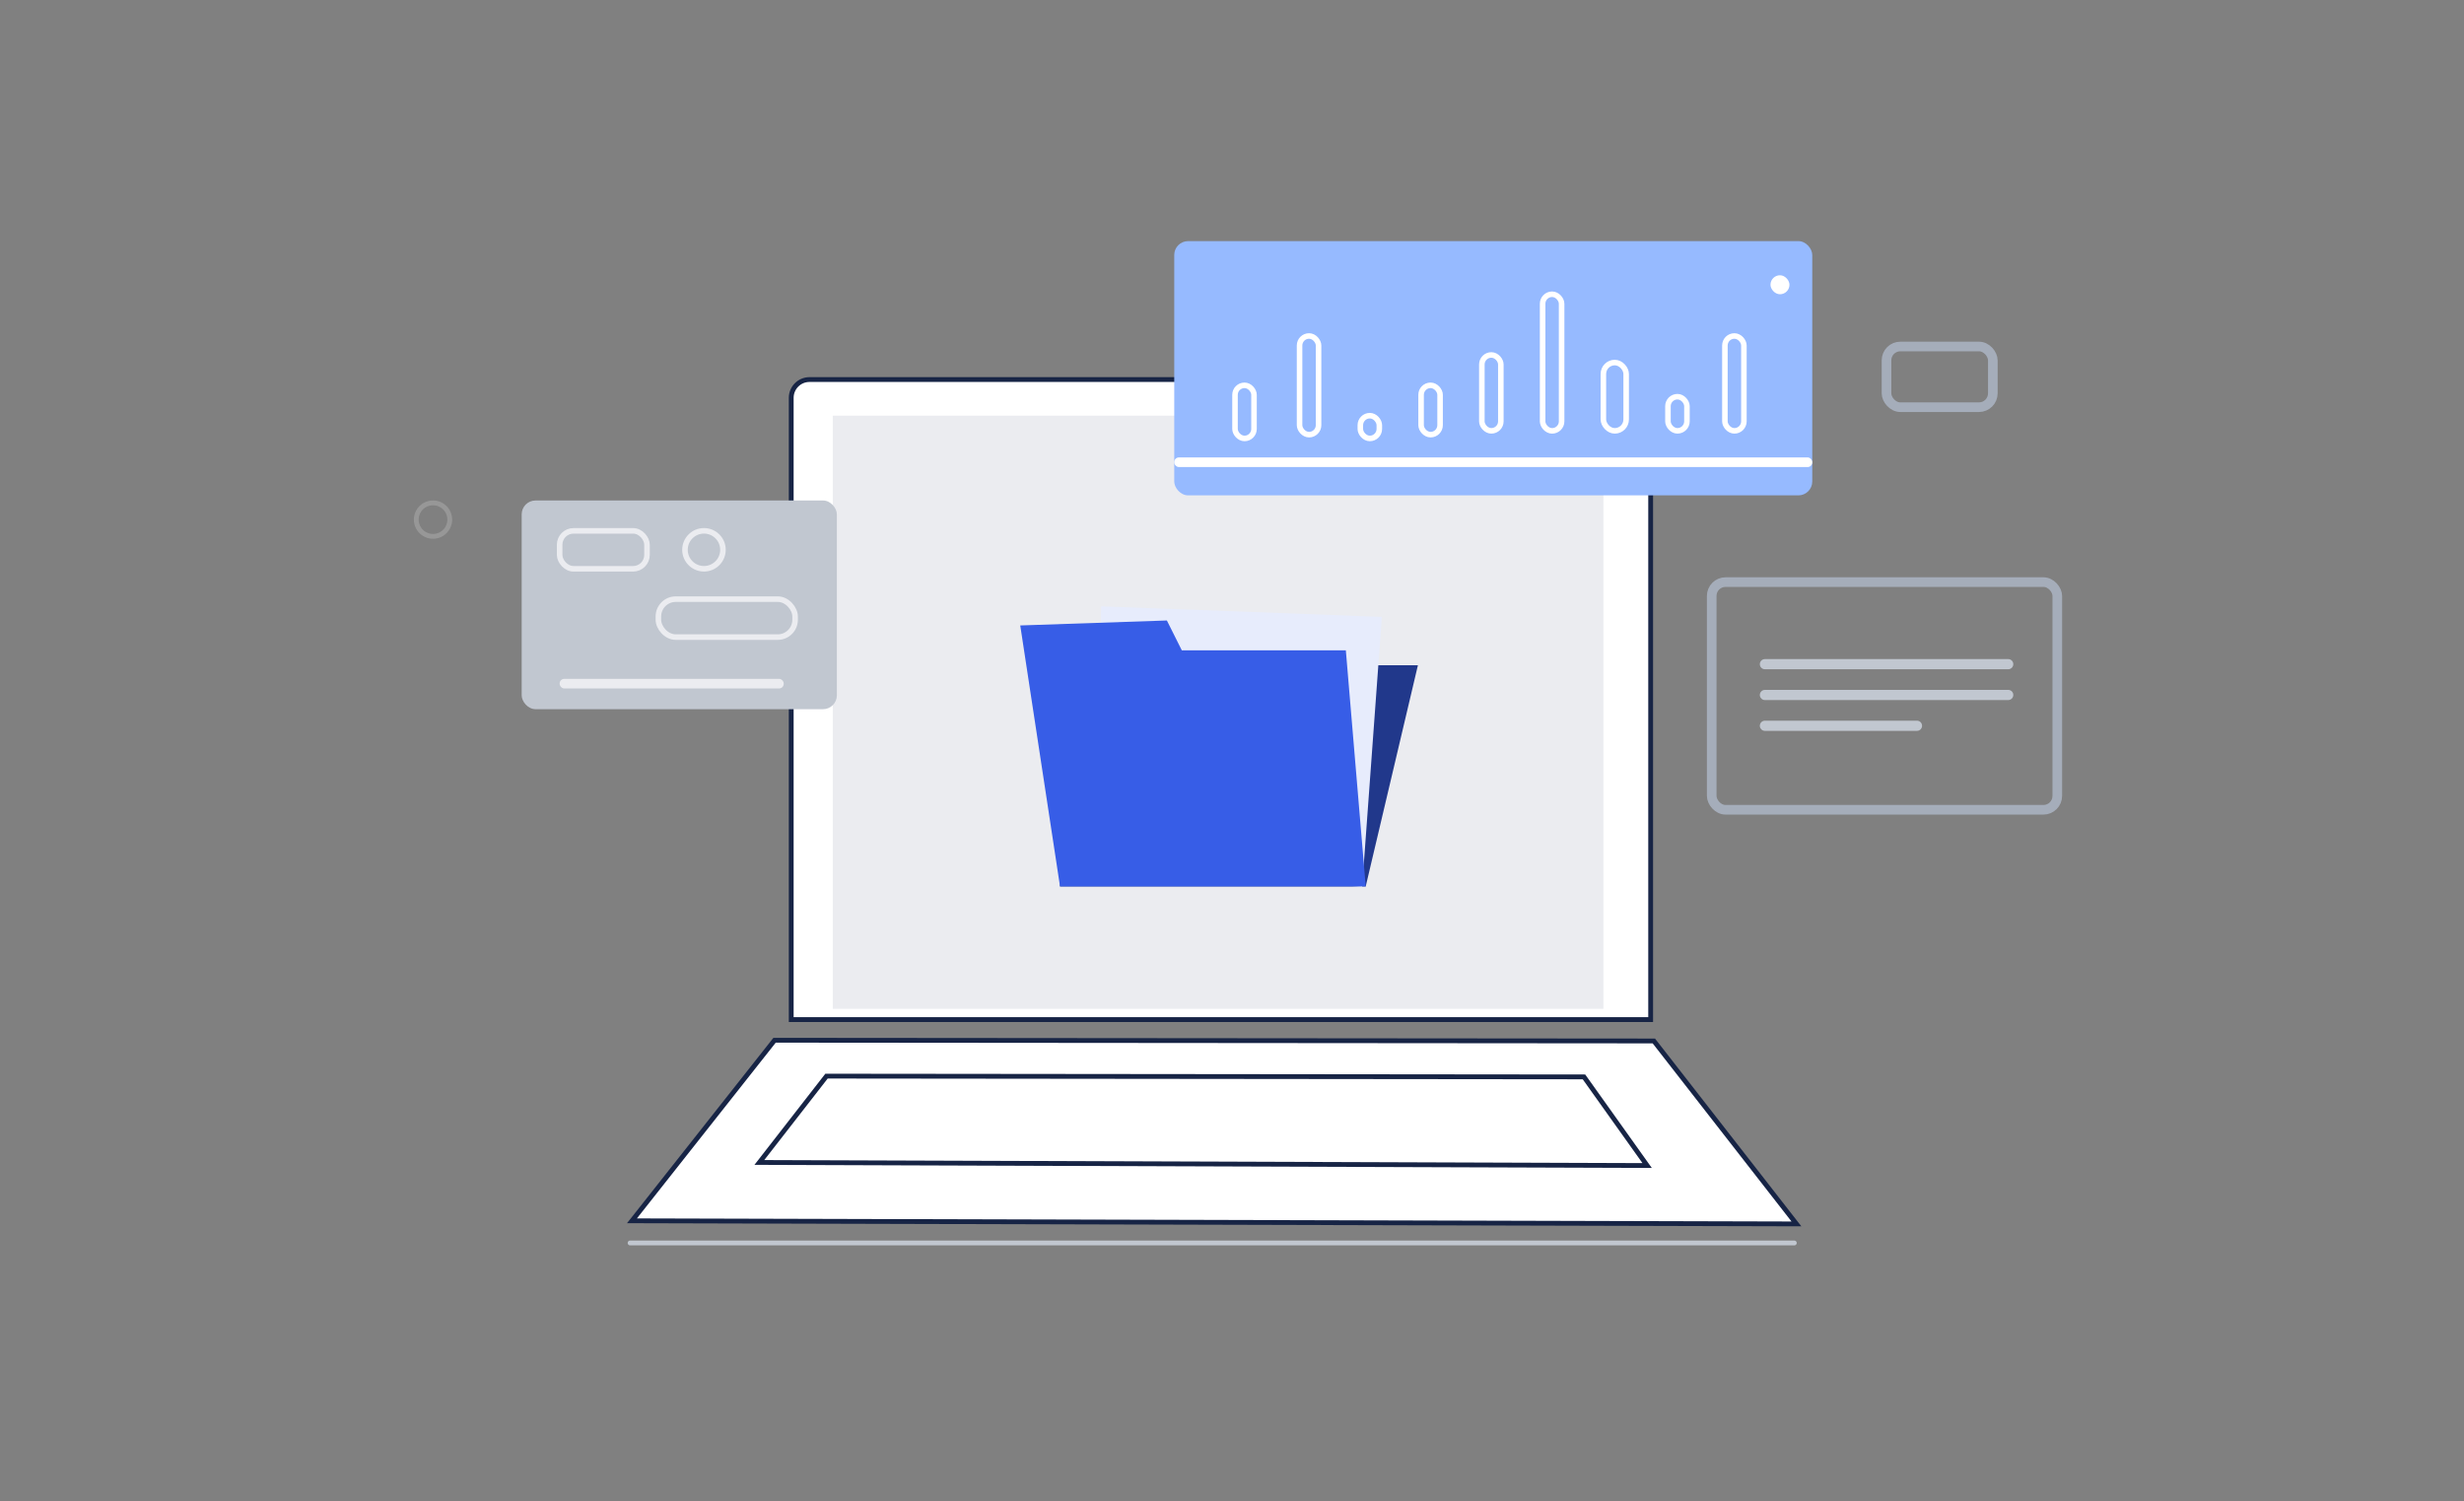
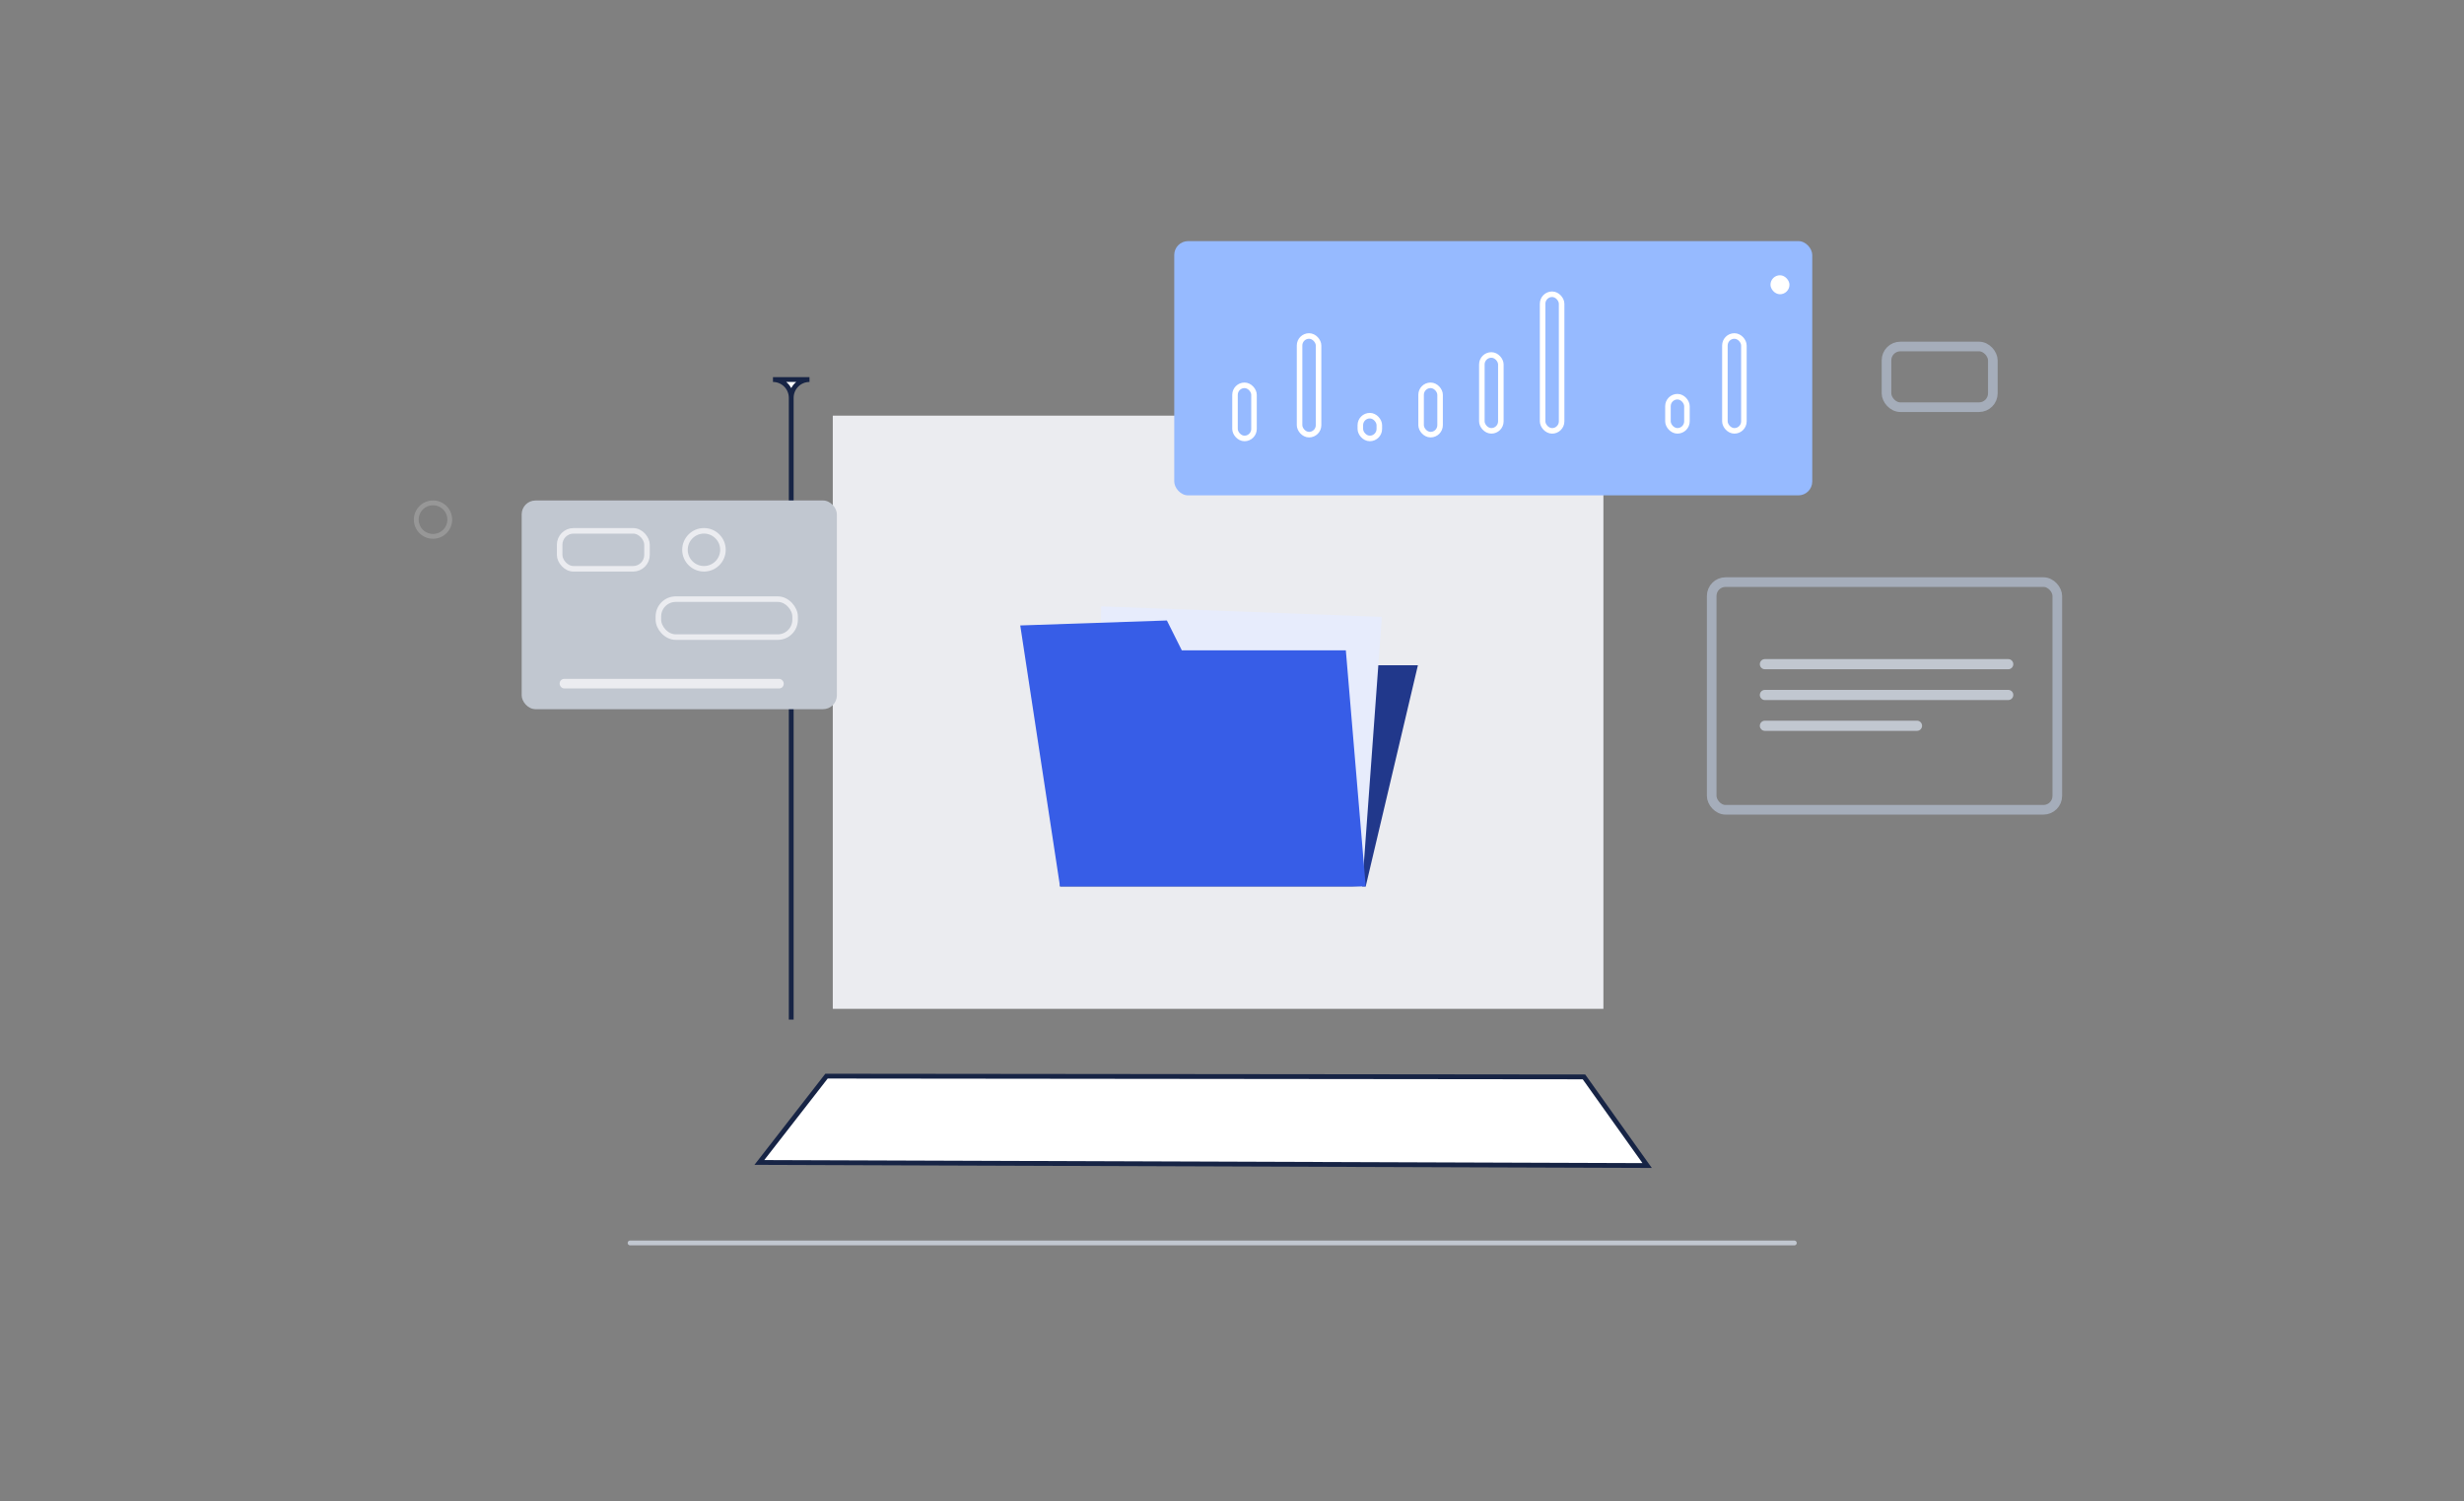
<svg xmlns="http://www.w3.org/2000/svg" height="156" viewBox="0 0 256 156" width="256">
  <rect x="0" y="0" width="256" height="156" fill="#808080" stroke="none" />
  <mask id="a" fill="#fff">
    <path d="m0 0h256v156h-256z" fill="#fff" fill-rule="evenodd" />
  </mask>
  <g fill="none" fill-rule="evenodd" mask="url(#a)">
-     <path d="m103.485.25c.524 0 .998.212 1.342.555.343.344.555.818.555 1.342v64.603h-89.292v-64.603c0-.524.212-.998.555-1.342.344-.343.818-.555 1.342-.555z" fill="#fff" stroke="#172445" stroke-width=".5" transform="matrix(-1 0 0 1 187.587 39.186)" />
+     <path d="m103.485.25c.524 0 .998.212 1.342.555.343.344.555.818.555 1.342v64.603v-64.603c0-.524.212-.998.555-1.342.344-.343.818-.555 1.342-.555z" fill="#fff" stroke="#172445" stroke-width=".5" transform="matrix(-1 0 0 1 187.587 39.186)" />
    <path d="m21 4h80.064v61.632h-80.064z" fill="#ebecf0" transform="matrix(-1 0 0 1 187.587 39.186)" />
    <g stroke-width=".5">
-       <path d="m107.101.25 14.816 18.76-120.984.323 14.814-19.008z" fill="#fff" stroke="#172445" transform="matrix(-1 0 0 1 187.575 107.832)" />
      <path d="m101.703 3.978 6.978 8.97-92.238.32 6.563-9.21z" fill="#fff" stroke="#172445" transform="matrix(-1 0 0 1 187.575 107.832)" />
      <path d="m1.152 21.312h120.96" stroke="#c1c7d0" stroke-linecap="round" transform="matrix(-1 0 0 1 187.575 107.832)" />
    </g>
    <path d="m35.893 29.098 5.423-22.981h-36.41l-.774 22.981z" fill="#21388b" transform="translate(106 63)" />
    <path d="m8.394 0-.116 26.4 27.241 2.768 2.052-28.072z" fill="#e7ecfc" transform="translate(106 63)" />
    <path d="m0 1.985 4.132 27.113h31.761l-2.066-24.53h-17.043l-1.549-3.099z" fill="#375de7" transform="translate(106 63)" />
    <g transform="translate(42.4 24)">
      <path d="m16.326 6.4c.259 0 .475.187.52.433l.008.096c0 .292-.237.528-.528.528h-15.798c-.26 0-.475-.187-.52-.433l-.008-.096c0-.292.236-.528.528-.528zm9.48-3.2c.259 0 .475.187.52.433l.008.096c0 .292-.237.528-.528.528h-25.278c-.26 0-.475-.187-.52-.433l-.008-.096c0-.292.236-.528.528-.528zm0-3.2c.291 0 .528.236.528.528v.001c0 .292-.237.528-.528.528h-25.278c-.292 0-.528-.236-.528-.528v-.001c0-.292.236-.528.528-.528z" fill="#c1c7d0" fill-rule="nonzero" transform="translate(140.44 44.48)" />
      <g transform="translate(11.64 .64)">
        <g transform="translate(67.96 .412)">
          <rect fill="#96baff" fill-rule="nonzero" height="26.417" rx="1.44" width="66.286" />
          <g stroke="#fff" stroke-width=".576">
            <rect height="14.195" rx=".986" width="1.973" x="38.272" y="5.52" />
-             <rect height="7.097" rx="1.184" width="2.367" x="44.585" y="12.617" />
            <rect height="9.857" rx=".986" width="1.973" x="57.211" y="9.857" />
            <rect height="3.548" rx=".986" width="1.973" x="51.293" y="16.165" />
            <rect height="7.885" rx=".986" width="1.973" x="31.959" y="11.828" />
            <rect height="5.125" rx=".986" width="1.973" x="25.646" y="14.983" />
            <rect height="10.252" rx=".986" width="1.973" x="13.02" y="9.857" />
            <rect height="5.52" rx=".986" width="1.973" x="6.313" y="14.983" />
            <rect height="2.365" rx=".986" width="1.973" x="19.333" y="18.137" />
          </g>
          <rect fill="#fff" fill-rule="nonzero" height="1.972" rx=".986" width="1.973" x="61.946" y="3.548" />
-           <rect fill="#fff" fill-rule="nonzero" height="1" rx=".48" width="66.286" y="22.475" />
        </g>
        <rect height="6.308" rx="1.44" stroke="#a5adba" width="11.048" x="141.96" y="11.36" />
        <rect height="23.657" rx="1.44" stroke="#a5adba" width="35.905" x="123.8" y="35.84" />
        <g transform="translate(.16 27.36)">
          <rect fill="#c1c7d0" fill-rule="nonzero" height="21.685" rx="1.44" width="32.748" />
          <g stroke="#ebecf0" stroke-width=".576">
            <rect height="3.943" rx="1.44" width="9.075" x="3.946" y="3.155" />
            <ellipse cx="18.939" cy="5.125" rx="1.973" ry="1.972" />
            <rect height="3.943" rx="1.8" width="14.204" x="14.204" y="10.252" />
          </g>
          <rect fill="#ebecf0" fill-rule="nonzero" height="1" rx=".48" width="23.279" x="3.946" y="18.532" />
        </g>
      </g>
      <circle cx="2.589" cy="29.989" r="1.739" stroke="#979797" stroke-width=".5" />
    </g>
  </g>
</svg>